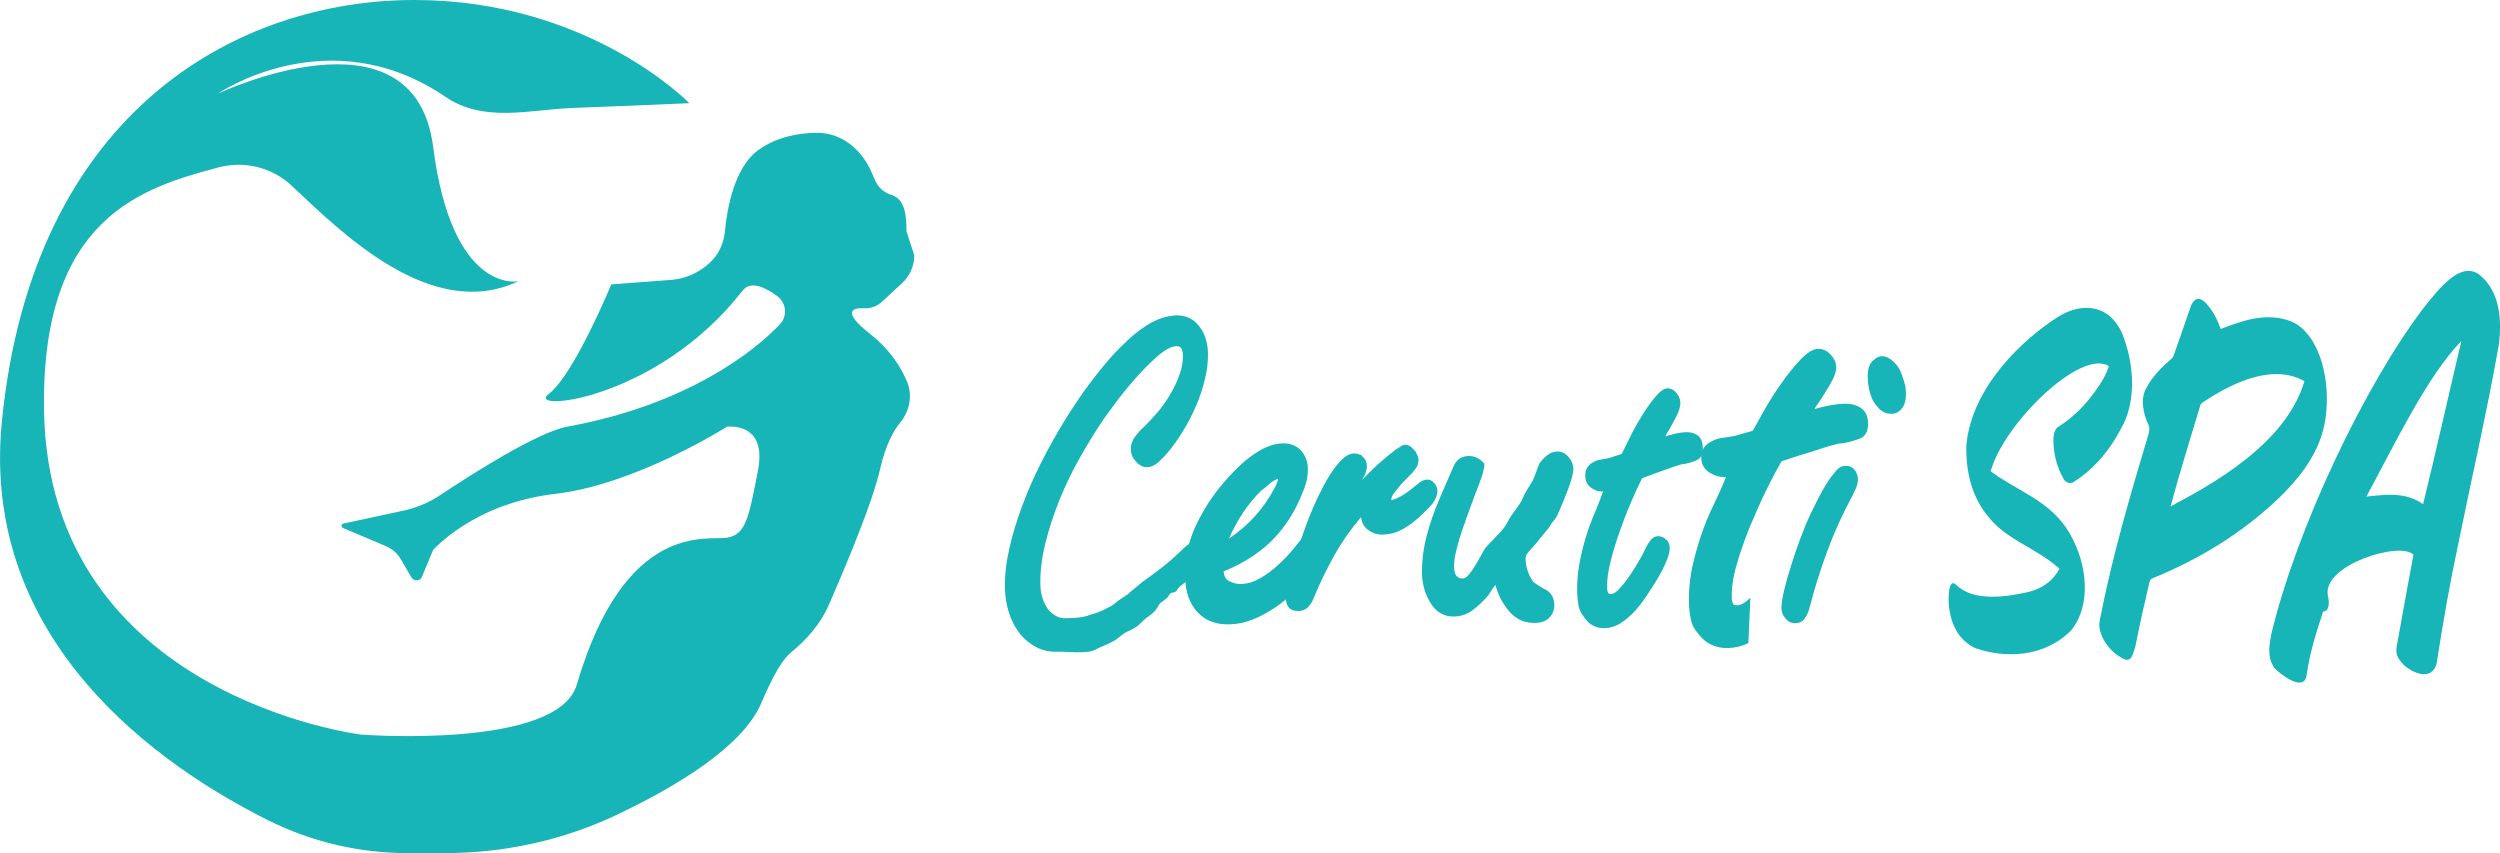
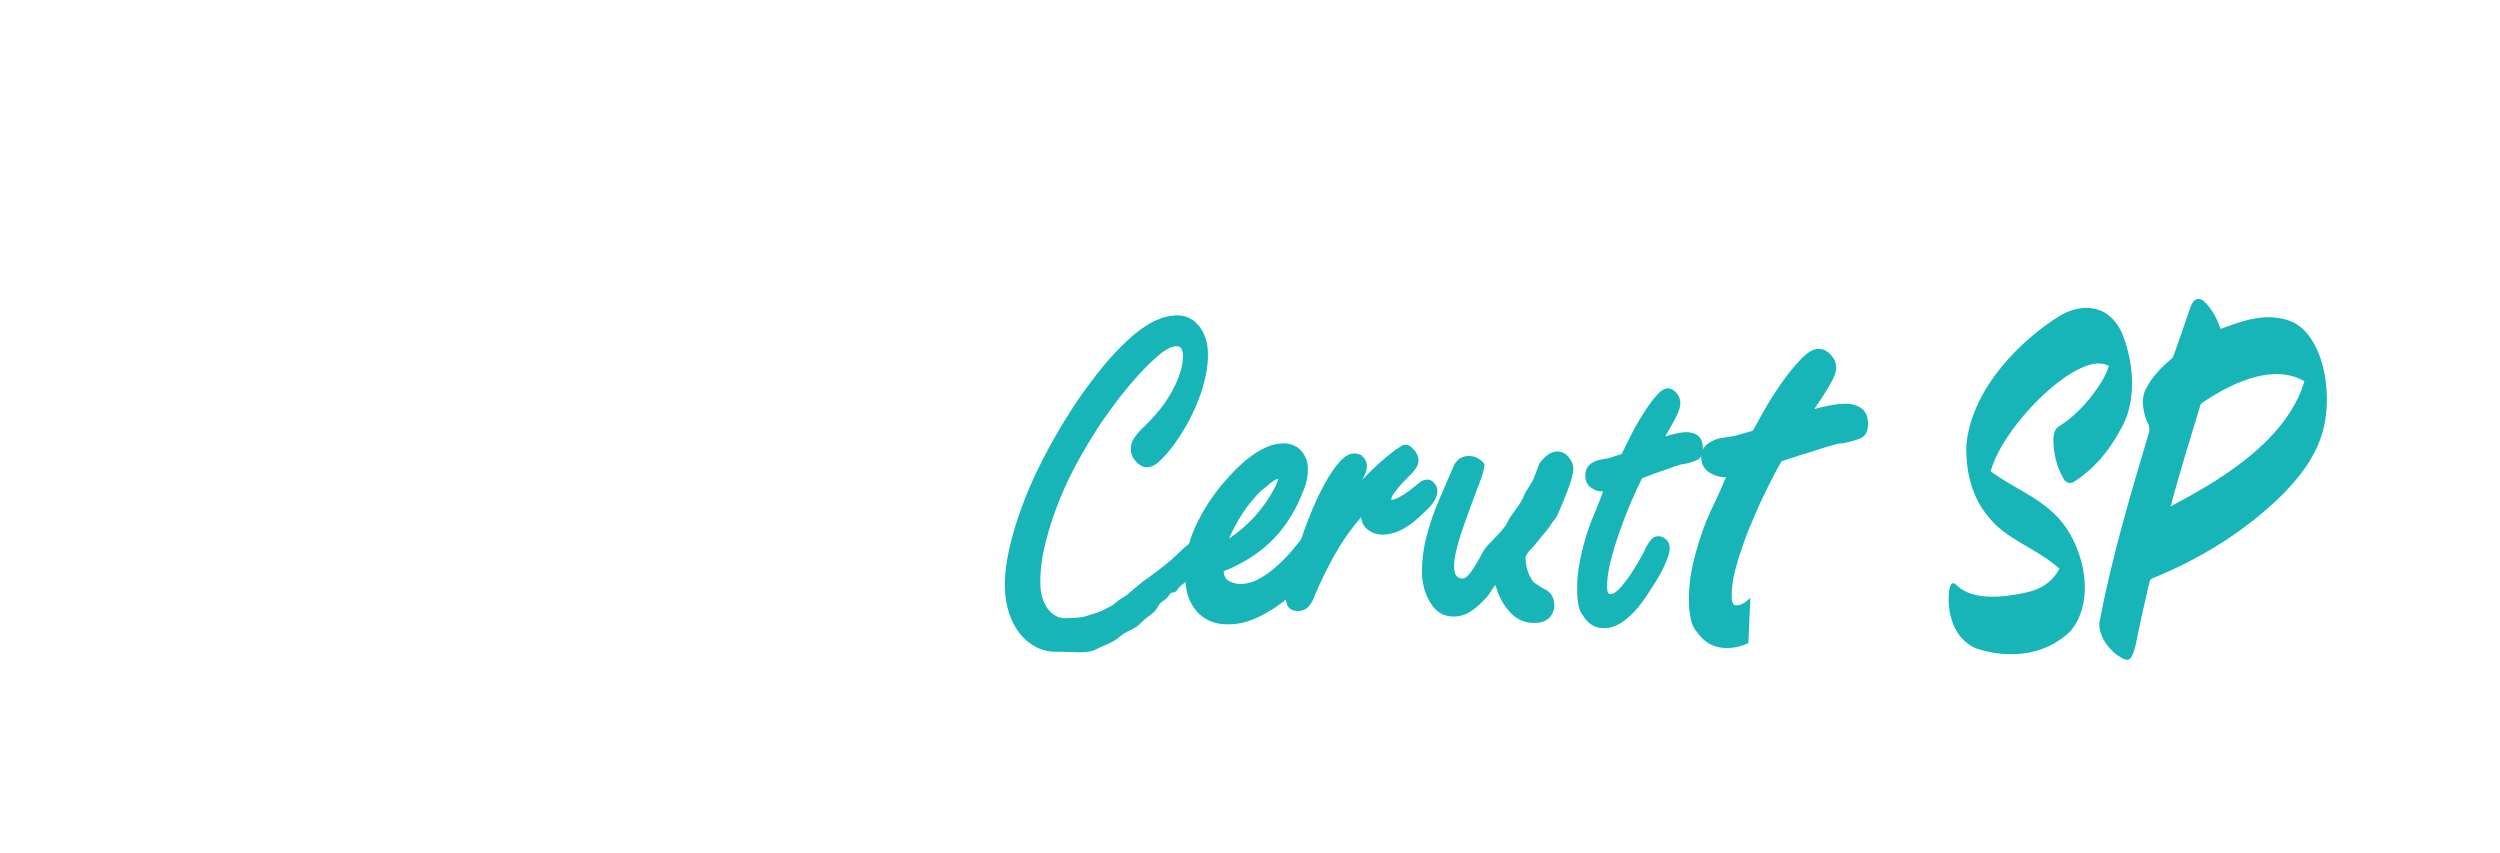
<svg xmlns="http://www.w3.org/2000/svg" id="_Слой_2" data-name="Слой 2" viewBox="0 0 176.15 60.11">
  <defs>
    <style>
      .cls-1 {
        fill: #17b4b8;
        stroke-width: 0px;
      }
    </style>
  </defs>
  <g id="_Слой_1-2" data-name="Слой 1">
-     <path class="cls-1" d="M36.46,19.82s-4.62.88-5.94-9.47-15.19-3.74-15.19-3.74c0,0,7.82-5.4,16.07.22,2.69,1.84,5.98.89,8.89.78,4.55-.17,8.28-.34,8.28-.34,0,0-7.05-7.27-19.38-7.27S2.3,7.71.13,29.72c-1.53,15.54,11.17,24.28,18.77,28.08,3.05,1.52,6.42,2.31,9.83,2.31h2.59c4.2,0,8.35-.9,12.14-2.7,4.11-1.95,8.87-4.78,10.18-7.87.91-2.16,1.58-3.14,2.05-3.53,1.13-.93,2.12-2.03,2.7-3.37,1.34-3.07,3.09-7.28,3.61-9.54.4-1.74.94-2.73,1.41-3.3.68-.82.91-1.93.5-2.91s-1.18-2.24-2.57-3.33c-2.13-1.68-1.21-1.88-.44-1.84.45.02.89-.14,1.22-.44l1.44-1.33c.55-.51.86-1.22.86-1.96l-.55-1.69c0-.98-.06-2.2-.99-2.54l-.19-.07c-.44-.16-.8-.49-1-.92l-.34-.76c-.29-.65-.72-1.22-1.25-1.69h0c-.7-.61-1.6-.97-2.53-.96-1.17,0-2.8.24-4.15,1.22-1.67,1.21-2.19,4.09-2.35,5.77-.08.84-.46,1.63-1.09,2.19l-.07.06c-.73.65-1.65,1.05-2.62,1.12l-4.22.32s-2.64,6.39-4.4,7.71,7.59.52,13.65-7.27c.58-.75,1.65-.21,2.45.39.64.48.73,1.4.18,1.98-1.82,1.93-6.57,5.68-14.97,7.21-2.1.38-6.79,3.38-8.97,4.83-.78.52-1.66.89-2.58,1.09l-4.24.91c-.15.03-.17.25-.03.31l3.03,1.28c.44.19.81.51,1.05.92l.75,1.29c.17.29.61.27.74-.05l.78-1.88s2.86-3.3,8.59-3.96c5.72-.66,12.11-4.73,12.11-4.73,0,0,2.86-.4,2.2,3.05s-.88,4.55-2.2,4.77-7.16-1.27-10.57,10.35c-1.35,4.58-15.19,3.52-15.19,3.52,0,0-22.02-2.67-22.35-22.84-.22-13.65,6.98-15.69,12.23-17.11,1.86-.51,3.85-.03,5.25,1.3,3.56,3.36,9.81,9.53,15.87,6.74Z" />
    <path class="cls-1" d="M82.78,22.22c.7-.03,1.26.21,1.67.71.41.5.63,1.12.66,1.86.02.6-.04,1.23-.2,1.88-.15.65-.36,1.28-.63,1.91-.27.63-.57,1.22-.92,1.78-.34.56-.69,1.06-1.05,1.49-.18.22-.4.45-.66.69-.26.24-.54.37-.83.38-.29,0-.57-.14-.83-.46-.19-.2-.3-.47-.31-.79-.01-.32.09-.63.31-.92.22-.29.44-.53.66-.72.28-.27.58-.59.91-.98.33-.38.63-.81.9-1.27.27-.46.5-.94.66-1.42.17-.48.25-.95.23-1.39,0-.05-.01-.12-.04-.23-.02-.1-.06-.18-.1-.22-.07-.09-.17-.13-.32-.13-.35.01-.79.24-1.31.69-.52.45-1.04.97-1.56,1.56-.52.59-1,1.18-1.43,1.76-.44.59-.75,1.02-.95,1.31-.49.74-1.01,1.58-1.54,2.52-.54.94-1.01,1.92-1.43,2.95-.42,1.03-.76,2.07-1.02,3.13-.26,1.06-.38,2.06-.34,3.01.02.58.2,1.11.52,1.59.37.45.79.67,1.27.65.31-.01.98-.02,1.36-.13q.9-.26,1.27-.44c.96-.47.71-.42,1.05-.66.52-.37.66-.39.86-.62,1.13-.94.91-.75.91-.75q.44-.3,1.13-.83c.55-.42.99-.79,1.46-1.25.47-.46.72-.69,1.4-.88.25,0,.41.12.48.4.12.48.13.84.02,1.06-.11.22-.3.43-.58.63-.26.2-.53.46-.8.78-.27.32-.48.32-.71.68s-.37.03-.58.39c-.21.36-.58.43-.72.69-.35.69-.68.66-1.24,1.24-.56.58-.93.48-1.51.99-.52.46-1.12.59-1.71.91-.59.33-2.01.13-2.67.15-.56.02-1.07-.09-1.52-.33-.45-.24-.84-.56-1.16-.97-.32-.41-.56-.88-.74-1.42-.17-.54-.27-1.1-.29-1.68-.03-.86.07-1.79.29-2.79.22-1,.53-2.02.92-3.07.39-1.05.84-2.09,1.37-3.12.52-1.03,1.08-2.02,1.67-2.98.59-.95,1.18-1.83,1.79-2.63.6-.8,1.17-1.49,1.71-2.07.28-.29.58-.59.9-.89.32-.3.66-.58,1.03-.84.36-.26.74-.47,1.13-.63.39-.17.78-.25,1.17-.27Z" />
    <path class="cls-1" d="M86.22,40.24c.01.36.16.6.43.73.27.13.55.19.83.18.43-.02.87-.15,1.3-.4.44-.25.86-.56,1.26-.93.41-.37.79-.77,1.14-1.2.35-.43.66-.81.93-1.15.12-.2.28-.38.49-.56.21-.17.43-.26.66-.27.28-.01.51.12.7.39.13.13.2.31.21.53.02.41-.16.89-.52,1.43-.36.54-.79,1.07-1.28,1.6-.49.53-.99,1.01-1.51,1.44s-.93.74-1.23.91c-.45.29-.92.54-1.42.73-.5.2-1.02.31-1.56.32-.94.03-1.69-.24-2.25-.83-.56-.59-.85-1.38-.89-2.37-.05-1.32.19-2.55.72-3.69.53-1.14,1.19-2.16,1.97-3.07.27-.31.55-.63.86-.94.31-.31.64-.61,1-.88.36-.27.73-.5,1.12-.68.39-.18.79-.28,1.19-.29.41-.02.78.1,1.12.33.42.37.64.83.66,1.39.02.5-.07.98-.25,1.46-.19.48-.38.92-.6,1.35-.57,1.1-1.29,2.01-2.15,2.75-.87.73-1.85,1.31-2.95,1.74ZM86.59,37.95c1.39-.93,2.47-2.13,3.23-3.59.05-.08.09-.18.14-.3.05-.11.08-.22.1-.33-.2.06-.42.19-.65.4-.23.2-.41.35-.54.43-.49.49-.92,1.01-1.3,1.58-.37.57-.7,1.17-.98,1.82Z" />
    <path class="cls-1" d="M98.03,35.22c.12,0,.28-.05.46-.14.18-.09.37-.19.55-.32.18-.12.35-.25.52-.39.16-.13.29-.24.39-.31.18-.17.38-.26.61-.27.19,0,.34.07.48.23.15.16.23.34.24.55,0,.16-.03.34-.12.53-.08.19-.2.36-.34.52-.14.16-.28.31-.44.45-.15.14-.28.27-.38.36-.36.34-.75.63-1.18.86-.43.24-.88.36-1.35.38-.39.01-.74-.09-1.04-.31-.3-.2-.48-.51-.53-.92-.72.84-1.34,1.72-1.86,2.65s-1.01,1.92-1.45,2.98c-.09.26-.23.49-.4.68-.17.19-.4.29-.69.3-.58.02-.88-.28-.9-.91,0-.19.02-.42.07-.7.05-.28.12-.57.2-.86.08-.29.17-.58.25-.86.08-.28.15-.51.21-.67.08-.23.19-.58.34-1.02.15-.45.32-.93.52-1.45.2-.52.43-1.05.69-1.6.26-.54.53-1.04.8-1.48.28-.44.56-.81.85-1.1.29-.29.58-.44.87-.45.17,0,.35.04.57.15v.04c.21.16.33.38.34.69,0,.16-.03.33-.09.49-.07.17-.14.32-.22.46-.04,0-.06.03-.06.07.72-.77,1.52-1.5,2.41-2.18.1-.05.21-.12.32-.2s.22-.13.32-.13c.17,0,.31.04.42.14s.23.22.34.35c.04.09.09.18.13.27.04.09.07.2.07.31,0,.21-.06.42-.21.62-.15.2-.29.37-.43.49-.06.07-.16.17-.3.31-.14.13-.28.28-.42.45-.14.17-.27.34-.39.5-.12.17-.17.31-.17.43Z" />
    <path class="cls-1" d="M105.38,41.21c-.12.13-.23.28-.32.44-.09.16-.2.3-.32.44-.31.35-.64.65-1.01.92-.36.27-.78.41-1.25.43-.72.02-1.28-.29-1.68-.95-.4-.63-.6-1.36-.61-2.18,0-.82.1-1.67.33-2.54.23-.87.52-1.73.89-2.58.36-.85.69-1.61.99-2.29.2-.49.55-.75,1.05-.77.42-.01.79.15,1.1.5.05.08.06.19.01.35-.04.26-.15.62-.33,1.09-.18.47-.38.99-.59,1.57-.21.57-.42,1.15-.62,1.74-.2.59-.35,1.13-.46,1.62-.11.49-.13.9-.08,1.22.05.32.21.5.49.54h.11c.17,0,.38-.19.63-.55.25-.36.51-.81.8-1.36.29-.55,1.37-1.35,1.68-2.01s.88-1.18,1.13-1.79c.25-.61.59-.93.77-1.4.18-.47.3-.8.37-.98.14-.21.32-.4.54-.58s.46-.27.73-.28c.3,0,.56.12.78.38.22.26.34.54.35.82,0,.18-.05.47-.17.86-.12.39-.27.8-.44,1.21-.17.42-.34.82-.51,1.2-.17.38-.4.51-.47.69-.19.34-.64.79-.91,1.16-.35.48-.89.85-.87,1.23.02.62.21,1.17.55,1.64.05.05.18.14.4.28.22.14.37.23.48.27.38.22.58.57.6,1.06.01.34-.11.65-.37.94-.26.22-.57.33-.92.34-.77.03-1.39-.24-1.87-.79-.48-.55-.81-1.18-.99-1.9Z" />
    <path class="cls-1" d="M112.92,34.63c-.29.01-.56-.08-.82-.27-.26-.19-.39-.46-.4-.81-.02-.46.18-.8.59-1,.1-.07.29-.13.57-.18.28-.05.47-.08.57-.11.14-.05.28-.1.42-.14.13-.04.27-.08.42-.14.12-.24.3-.61.55-1.12.25-.51.53-1.02.85-1.53.31-.51.63-.97.96-1.36.33-.4.62-.6.86-.61.23,0,.43.1.62.31.18.21.28.45.29.71,0,.26-.09.58-.29.97s-.38.71-.51.94c-.04.07-.08.14-.13.21-.05.07-.09.16-.13.25.25-.08.49-.15.74-.2.25-.06.48-.09.71-.1.33-.01.61.07.83.23.22.17.34.45.36.84.02.46-.12.76-.4.89-.29.13-.58.22-.89.28h-.03c-.08,0-.19.03-.31.06-.12.04-.23.07-.31.1-.23.08-.46.16-.71.25-.25.09-.48.17-.71.25l-.92.35c-.23.45-.49,1.01-.78,1.69-.29.67-.56,1.37-.81,2.09-.25.72-.47,1.43-.64,2.12-.17.69-.25,1.29-.23,1.81,0,.19.03.31.08.38.02.05.09.07.19.06.19,0,.4-.15.65-.43.25-.28.49-.59.73-.95.24-.36.46-.71.66-1.07s.35-.63.42-.82c.1-.19.21-.37.35-.54.14-.17.31-.26.52-.26.21,0,.4.08.57.26h.03c.13.16.2.34.21.55,0,.19-.04.42-.14.7-.1.28-.23.57-.37.85-.15.28-.3.55-.45.8s-.29.45-.38.59c-.17.29-.38.58-.6.89-.23.31-.48.61-.76.88s-.57.5-.88.68c-.31.17-.63.27-.99.28-.64.02-1.15-.26-1.52-.85-.18-.23-.29-.48-.34-.76s-.08-.56-.09-.83c-.03-.79.04-1.59.21-2.4.17-.81.38-1.59.65-2.34.15-.4.31-.81.49-1.22.17-.41.33-.83.48-1.26Z" />
    <path class="cls-1" d="M123.19,45.31c-.43.22-.9.33-1.4.35-.92.03-1.64-.32-2.17-1.06-.25-.28-.41-.6-.48-.94s-.12-.69-.13-1.04c-.04-.98.06-1.98.3-2.99.24-1.01.55-1.98.92-2.92.21-.5.44-1.01.69-1.52.25-.51.47-1.04.69-1.57-.41.01-.8-.1-1.17-.33-.36-.23-.55-.57-.57-1-.03-.58.25-.99.83-1.24.14-.09.41-.17.81-.22.4-.06.67-.1.81-.14.2-.06.4-.12.59-.17.19-.05.39-.11.59-.17.17-.29.43-.76.78-1.4.36-.63.76-1.27,1.21-1.91.45-.64.9-1.2,1.37-1.7.47-.49.88-.75,1.23-.76.32-.01.62.12.88.39.26.27.4.56.41.88.01.32-.13.72-.42,1.21s-.53.88-.73,1.18c-.06.09-.12.18-.19.27-.07.09-.13.19-.19.31.35-.1.7-.18,1.05-.25.35-.07.69-.11,1.02-.12.47-.02.87.08,1.19.29.32.21.49.56.51,1.05.02.58-.17.95-.57,1.11-.41.16-.83.27-1.27.34h-.04c-.12,0-.27.03-.44.08-.18.05-.32.09-.44.12-.32.1-.66.2-1.01.32s-.69.22-1.01.31l-1.31.43c-.33.56-.7,1.26-1.11,2.1-.41.84-.79,1.71-1.16,2.6-.36.9-.67,1.78-.91,2.64-.25.86-.35,1.61-.33,2.25,0,.23.05.39.11.48.03.06.12.08.27.08.27,0,.57-.18.93-.53" />
-     <path class="cls-1" d="M125.76,43.51c-.15-.16-.23-.39-.24-.69,0-.16.02-.4.08-.72.06-.31.14-.64.23-.98.09-.34.18-.66.28-.97.09-.31.17-.54.22-.71.11-.35.28-.83.49-1.41.22-.59.46-1.19.74-1.79.28-.6.57-1.17.87-1.71.3-.53.58-.95.84-1.23.22-.31.47-.47.76-.48.29,0,.51.1.67.33l.03.03c.11.18.17.37.18.55,0,.21-.04.43-.13.65-.1.22-.18.41-.26.55-.68,1.26-1.26,2.53-1.74,3.82-.48,1.29-.91,2.63-1.27,4.04-.07.28-.18.54-.33.76-.15.23-.37.35-.66.36-.31.01-.56-.12-.76-.39ZM131.93,25.45c.45-.48.95-.47,1.49.04.24.22.42.49.54.8.12.31.22.62.29.91.04.29.05.59.02.9-.03.3-.14.56-.34.77-.2.21-.45.31-.74.28-.28,0-.53-.11-.75-.32-.29-.27-.49-.58-.61-.93-.12-.35-.19-.7-.22-1.04-.02-.25-.02-.5.02-.77.04-.26.14-.48.29-.64Z" />
    <g>
      <path class="cls-1" d="M140.27,33.21c1.89,1.42,4.24,2.07,5.57,4.39,1.24,2.14,1.54,5.05.08,6.83-1.92,1.92-4.67,1.96-6.76,1.23-.96-.47-1.61-1.34-1.82-2.79-.08-.54-.1-2.29.53-1.63,1.19,1.16,3.48.8,4.74.54.96-.18,1.92-.62,2.5-1.71-1.66-1.49-3.71-2-5.02-3.67-1.09-1.31-1.59-3.01-1.54-5.05.4-4.17,4.09-7.51,6.38-8.97,1.54-1.02,3.56-1.09,4.57,1.05.93,2.25,1.03,4.97-.08,6.82-.88,1.67-2.02,2.9-3.35,3.74-.25.11-.58,0-.71-.33-.45-.8-.68-1.71-.68-2.76.03-.4.13-.69.35-.83,1.06-.65,1.99-1.6,2.8-2.79.3-.44.58-.91.76-1.49-2.02-1.23-7.42,4.1-8.32,7.4Z" />
      <path class="cls-1" d="M163.91,29c-.2,2.54-1.64,4.36-3.05,5.81-2.75,2.72-5.95,4.61-9.16,5.92-.13.04-.2.11-.25.29-.35,1.49-.68,2.94-.98,4.47-.23.8-.35,1.27-1.03.83-.53-.29-.96-.76-1.29-1.38-.15-.36-.3-.76-.2-1.23.88-4.54,2.17-8.89,3.46-13.21.05-.25.05-.4-.03-.58-.35-.69-.61-1.85-.13-2.61.43-.83,1.09-1.45,1.71-2,.1-.07.18-.18.23-.36.38-1.05.73-2.1,1.11-3.19.2-.69.63-.98,1.16-.36.45.47.76,1.09,1.01,1.78,1.51-.58,3.28-1.23,5.02-.51,1.79.8,2.67,3.67,2.42,6.35ZM162.37,26.86c-2.09-1.2-4.84-.07-7.16,1.49-.1.07-.18.15-.2.29-.71,2.36-1.44,4.68-2.07,7.04,2.8-1.49,8.12-4.36,9.43-8.82Z" />
-       <path class="cls-1" d="M164.02,41.96c.13.51.1,1.12-.33,1.12-.48,1.45-.96,2.98-1.16,4.46-.15,1.34-1.97-.11-2.3-.51-.48-.76-.35-1.42-.2-2.32,1.77-7.44,6.61-17.64,10.82-23.12.93-1.13,2.47-3.23,3.83-2.25,1.24.98,1.67,2.69,1.39,4.94-.88,4.97-1.92,9.4-2.83,13.9-.61,2.83-1.11,5.7-1.56,8.6-.38,1.27-1.74.58-2.27.11-.35-.36-.63-.69-.55-1.27.4-2.18.78-4.36,1.19-6.53-.86-.98-6.43.69-6.03,2.87ZM166.74,34.99c1.39-.15,2.8-.33,3.99.54.91-3.7,1.82-7.8,2.7-11.51-2.4,2.47-4.69,7.26-6.69,10.96Z" />
    </g>
  </g>
</svg>